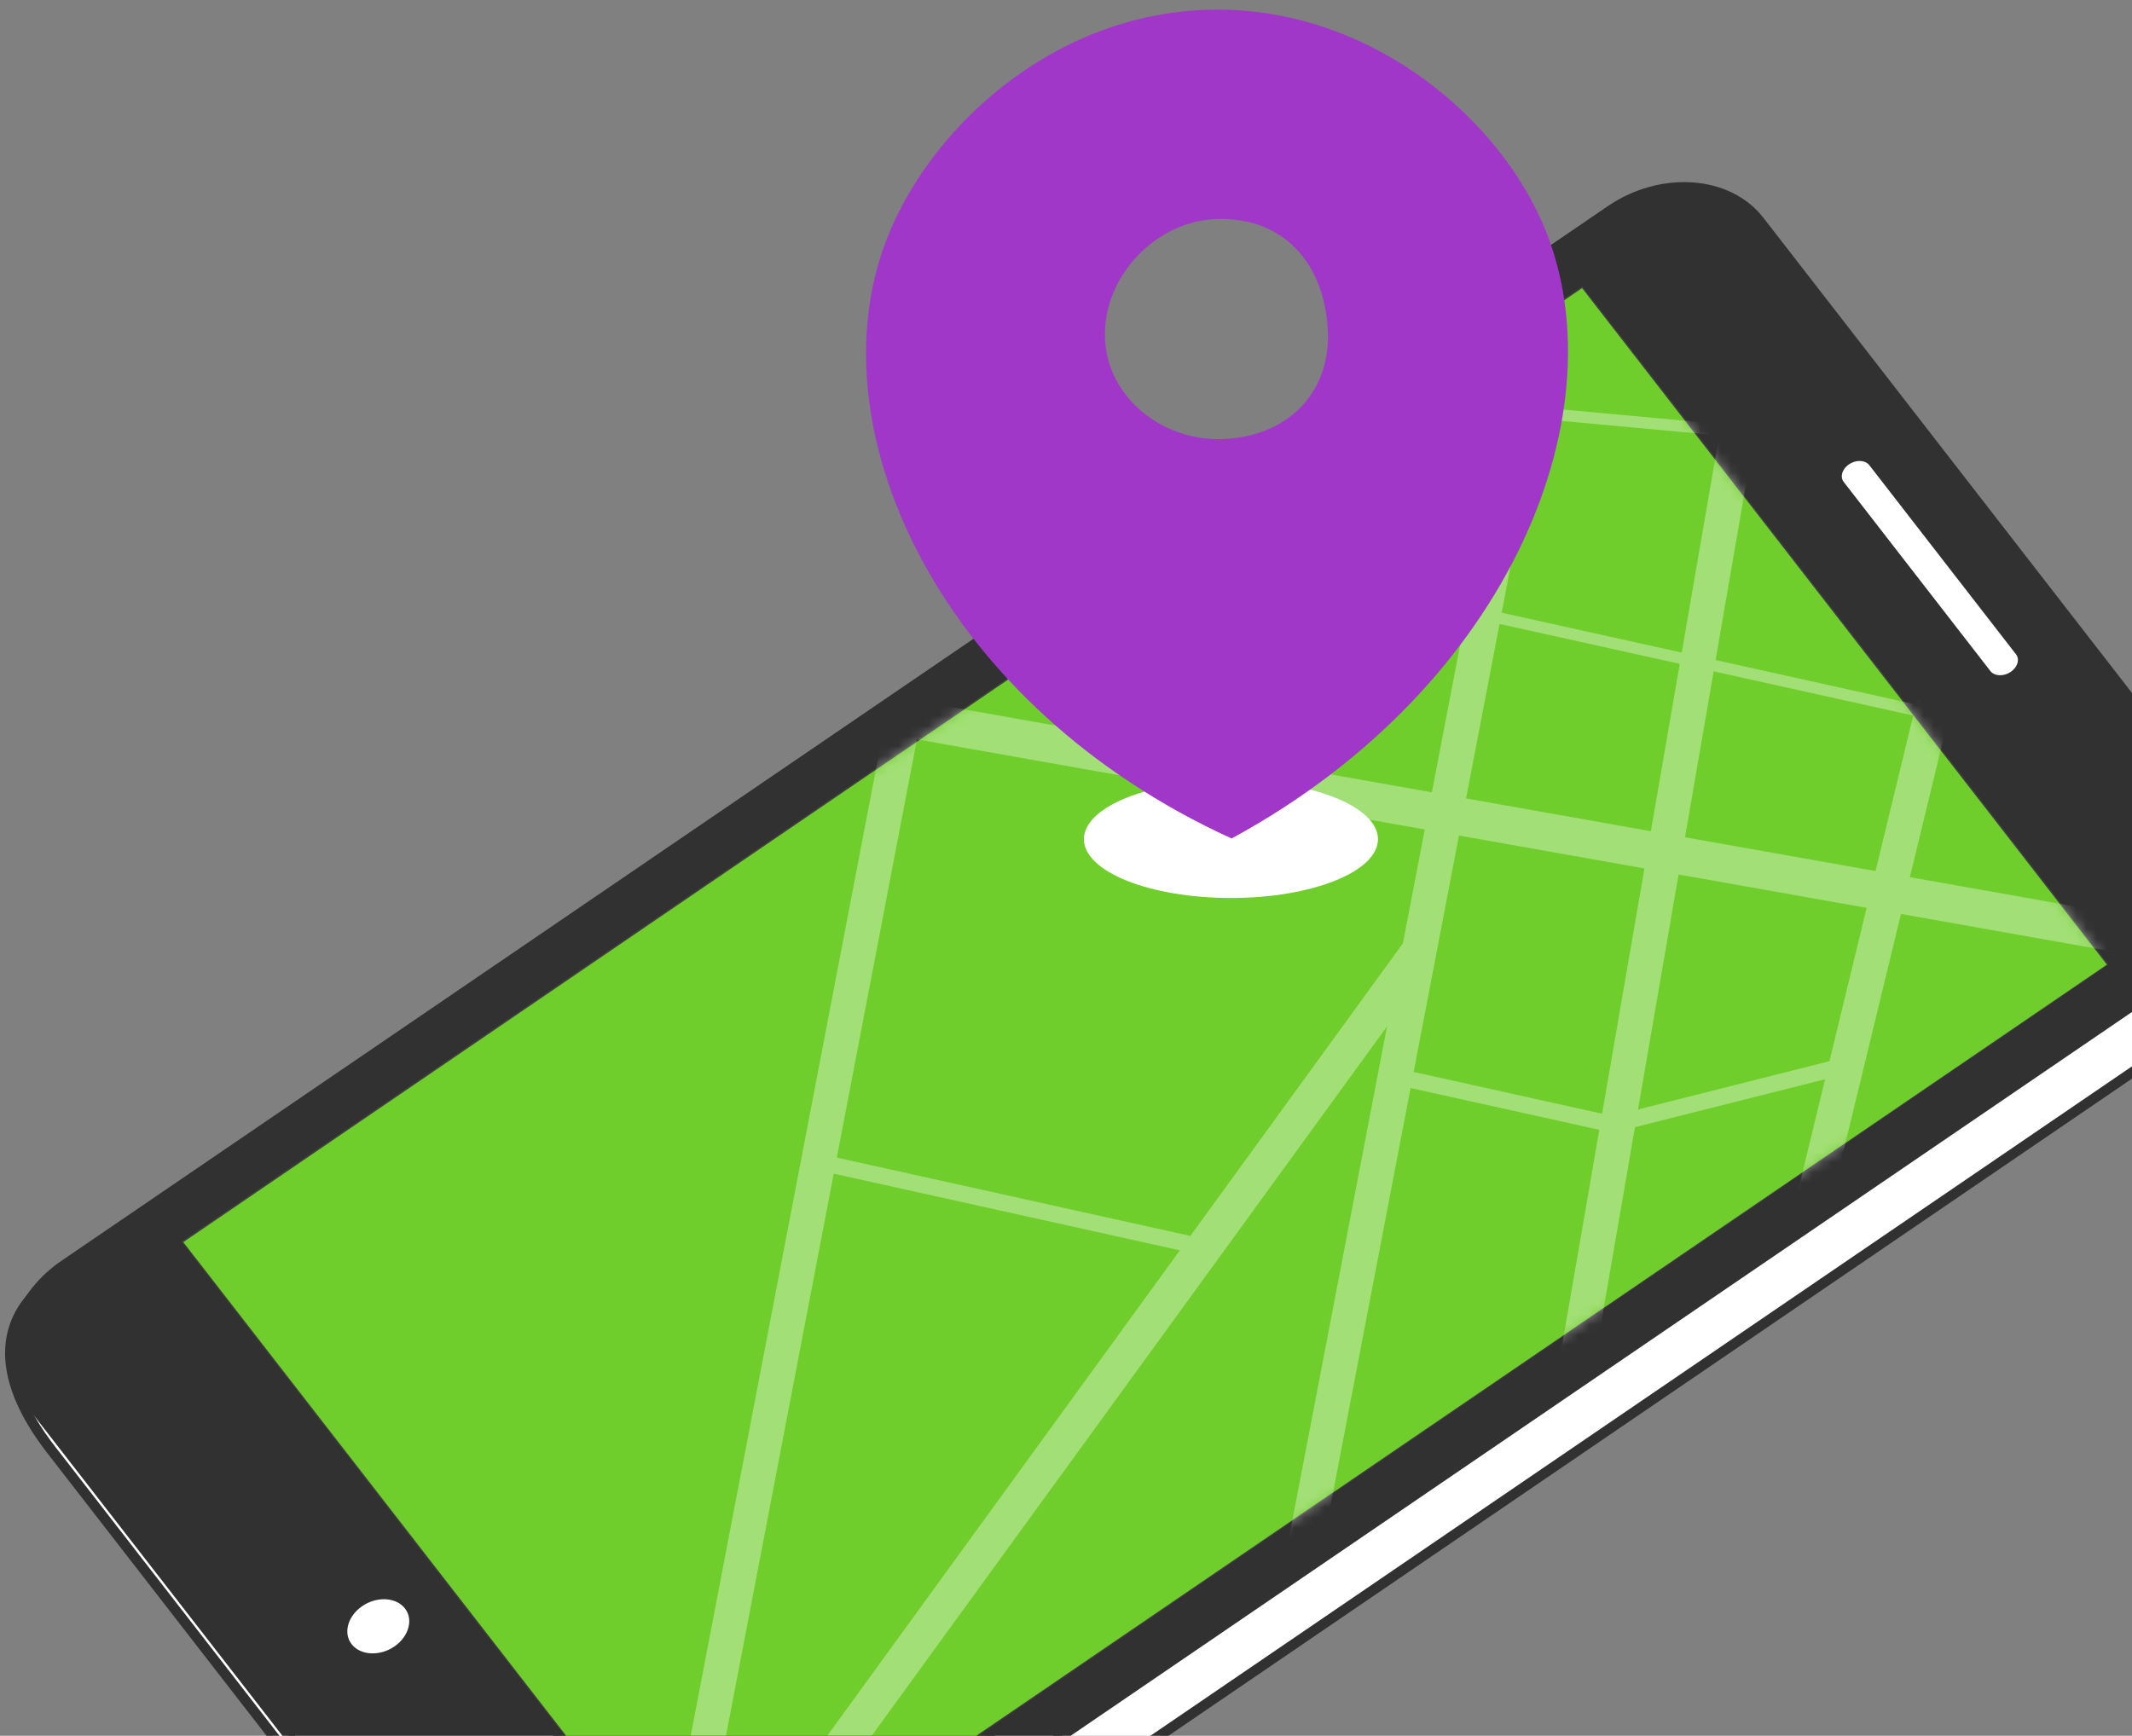
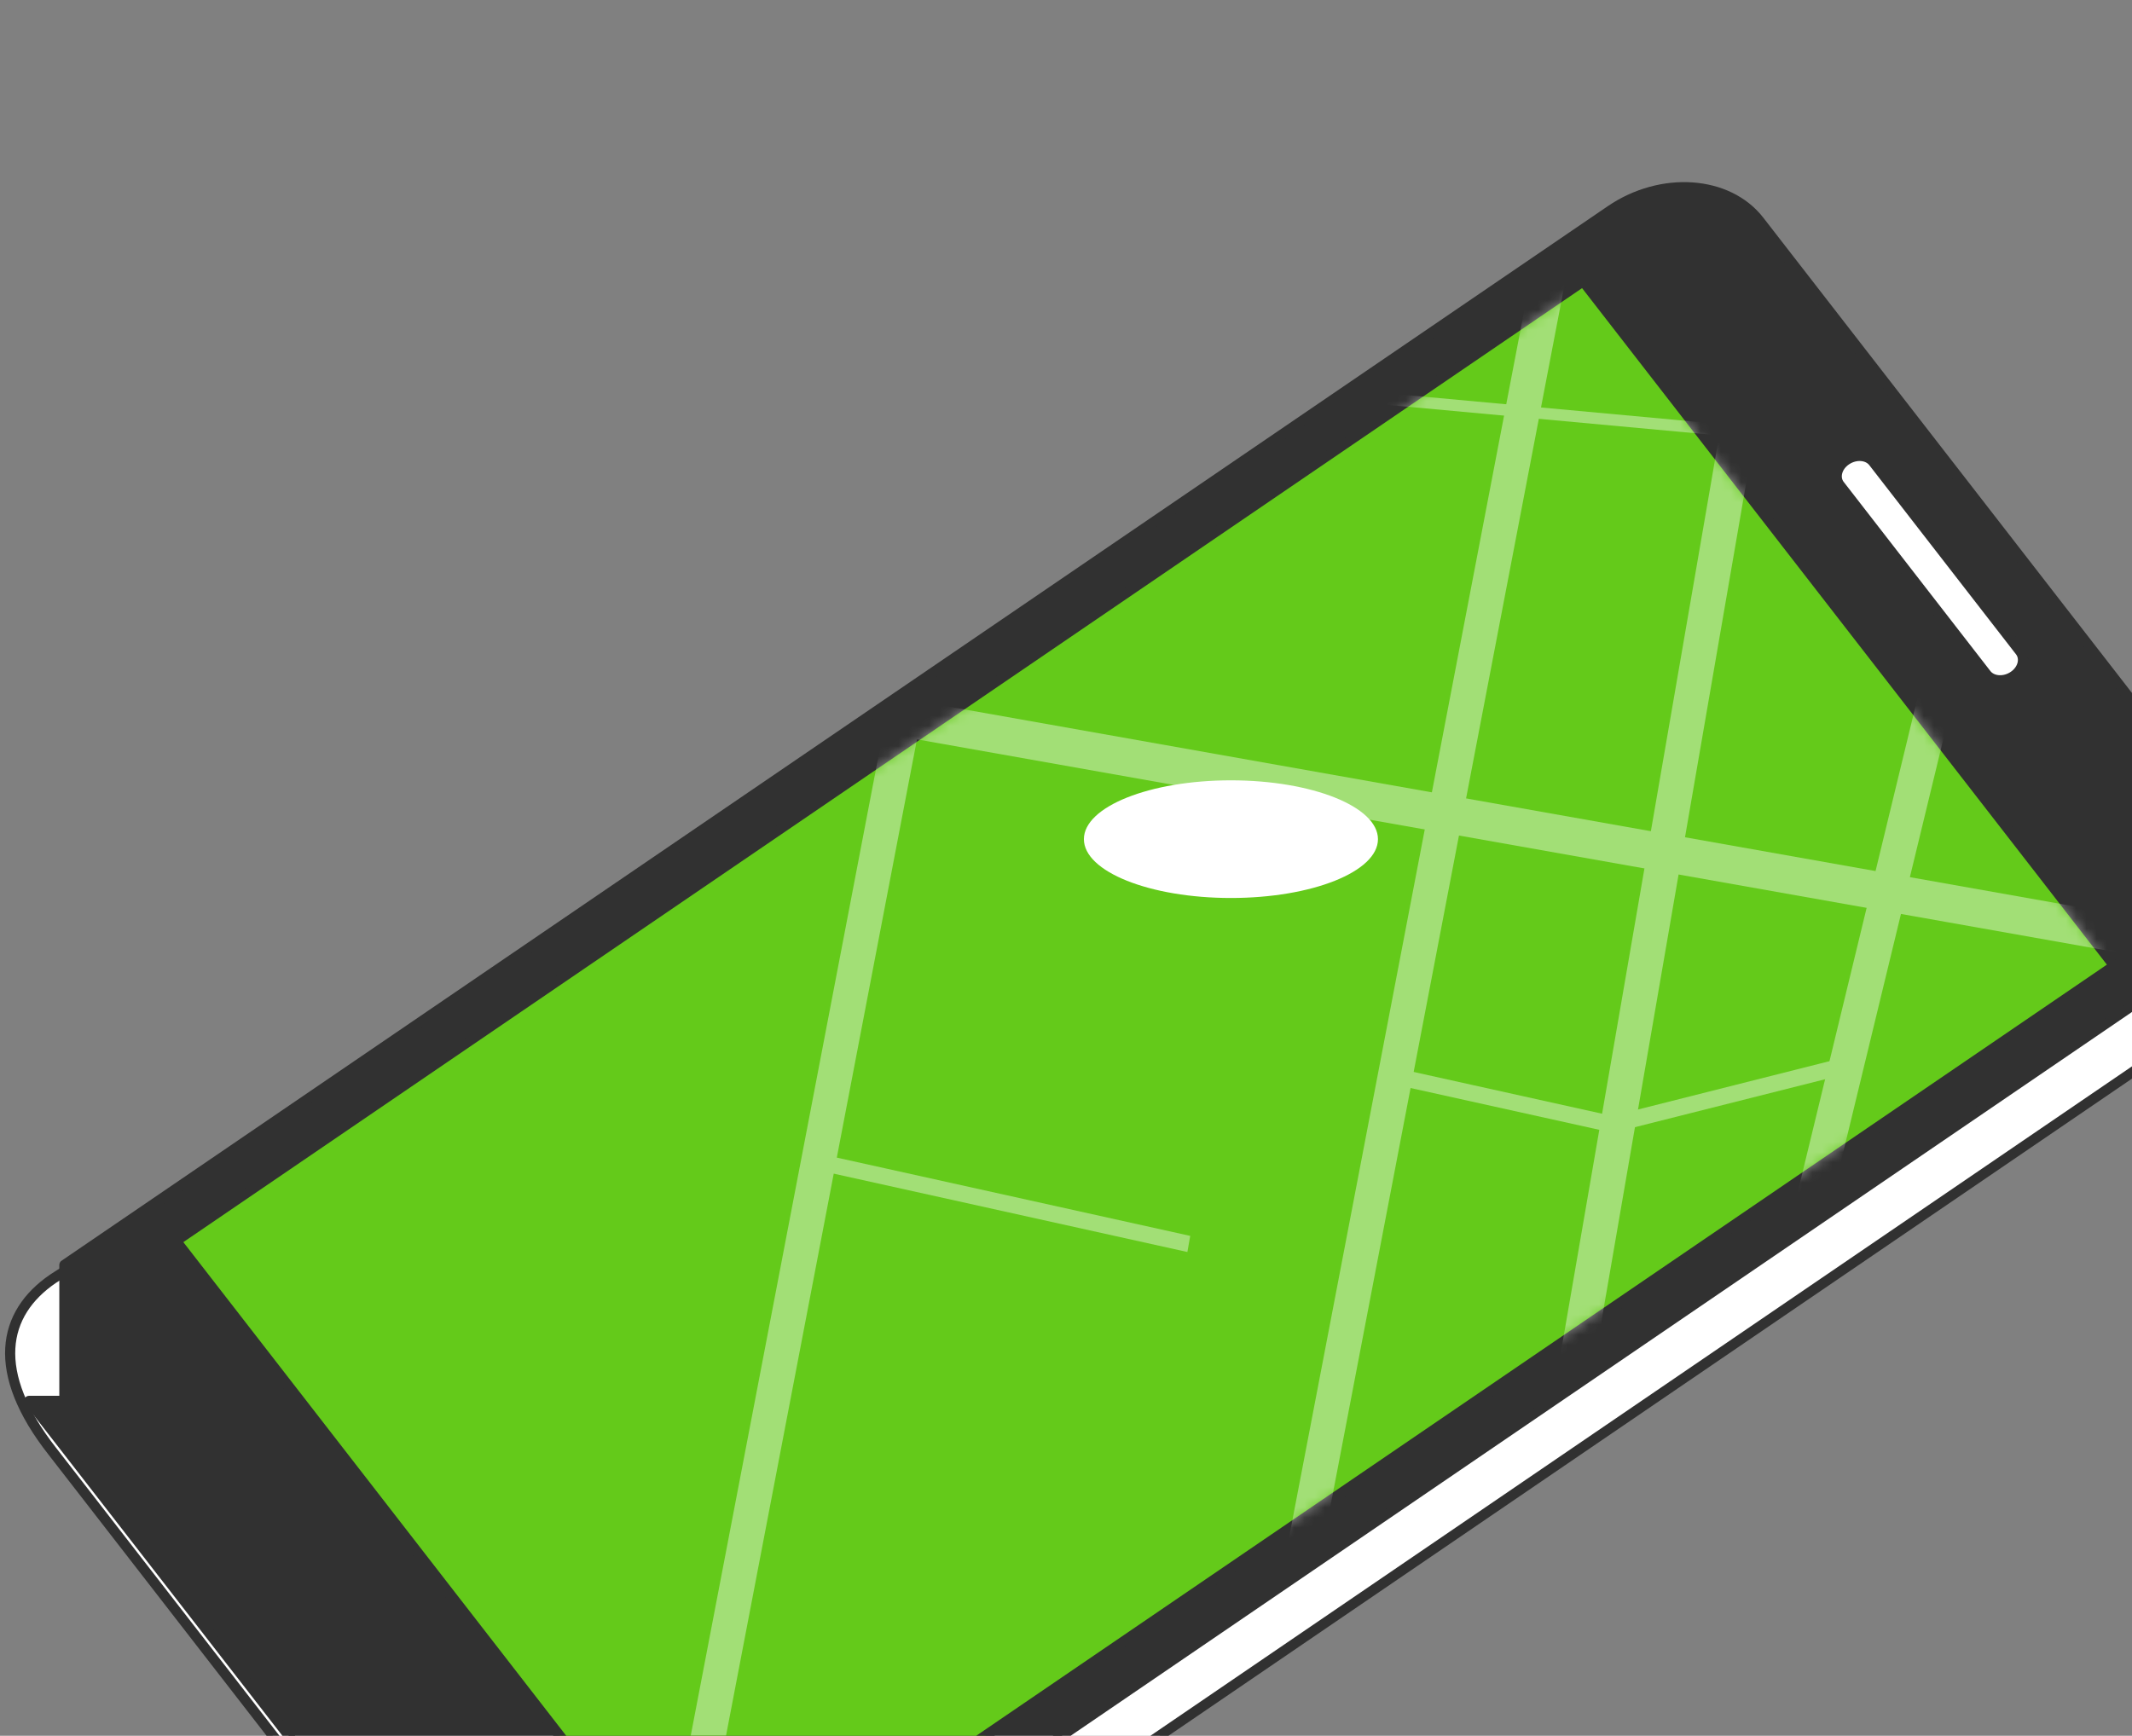
<svg xmlns="http://www.w3.org/2000/svg" width="210" height="171" viewBox="0 0 210 171" fill="none">
  <rect x="0" y="0" width="210" height="171" fill="#808080" stroke="none" />
  <path d="M5.178 143.004L51.511 202.745C54.6 206.729 61.168 207.185 66.174 203.764L218.461 99.885C225.923 95.258 223.496 86.745 220.415 82.762L175.607 26.742C172.518 22.759 165.95 22.302 160.944 25.724L5.23 125.971C0.217 129.385 -0.985 135.158 5.178 143.004Z" fill="white" stroke="#313131" stroke-linecap="round" stroke-linejoin="round" />
-   <path d="M2.863 138.01L49.196 197.751C52.285 201.735 58.853 202.191 63.859 198.77L216.146 94.898C221.159 91.477 222.714 85.48 219.625 81.496L173.292 21.755C170.203 17.772 163.635 17.315 158.629 20.737L6.342 124.616C1.33 128.03 -0.226 134.035 2.863 138.018V138.01Z" fill="#313131" stroke="#313131" stroke-linecap="round" stroke-linejoin="round" />
+   <path d="M2.863 138.01L49.196 197.751C52.285 201.735 58.853 202.191 63.859 198.77L216.146 94.898C221.159 91.477 222.714 85.48 219.625 81.496L173.292 21.755C170.203 17.772 163.635 17.315 158.629 20.737L6.342 124.616V138.01Z" fill="#313131" stroke="#313131" stroke-linecap="round" stroke-linejoin="round" />
  <path d="M17.338 122.257L69.638 189.695L208.247 95.146L155.939 27.708L17.338 122.257Z" fill="#64CA1A" stroke="#313131" stroke-linecap="round" stroke-linejoin="round" />
  <path d="M181.206 47.781L195.658 66.417C196.222 67.143 197.417 67.225 198.334 66.604C199.251 65.983 199.536 64.882 198.973 64.156L184.52 45.52C183.957 44.794 182.762 44.711 181.845 45.333C180.928 45.954 180.642 47.055 181.206 47.781Z" fill="white" stroke="#313131" stroke-linecap="round" stroke-linejoin="round" />
-   <path d="M35.398 157.814C37.066 156.676 39.253 156.826 40.283 158.151C41.312 159.476 40.794 161.475 39.125 162.621C37.457 163.759 35.27 163.609 34.24 162.284C33.211 160.959 33.729 158.96 35.398 157.814Z" fill="white" stroke="#313131" stroke-linecap="round" stroke-linejoin="round" />
  <g opacity="0.4">
-     <path opacity="0.2" d="M17.887 122.324L69.721 189.178L207.684 95.018L155.857 28.217L17.887 122.324Z" fill="white" />
    <mask id="mask0_496_249" style="mask-type:luminance" maskUnits="userSpaceOnUse" x="17" y="28" width="191" height="162">
      <path d="M17.887 122.324L69.721 189.178L207.684 95.018L155.857 28.217L17.887 122.324Z" fill="white" />
    </mask>
    <g mask="url(#mask0_496_249)">
      <path d="M156.818 201.061L160.103 202.057L197.222 48.852L193.938 47.848L156.818 201.061Z" fill="white" />
      <path d="M143.147 194.607L146.492 195.348L173.397 39.463L170.061 38.729L143.147 194.607Z" fill="white" />
      <path d="M115.935 209.072L119.264 209.881L155.263 22.002L151.934 21.194L115.935 209.072Z" fill="white" />
-       <path d="M63.371 195.939L66.032 198.298L140.54 95.722L138.872 91.986L63.371 195.939Z" fill="white" />
      <path d="M58.034 223.193L61.356 224.002L97.355 36.123L94.034 35.315L58.034 223.193Z" fill="white" />
      <path d="M212.772 94.569L213.275 90.878L40.411 60.203L39.907 63.894L212.772 94.569Z" fill="white" />
-       <path d="M222.068 77.94L222.263 76.832L50.541 38.789L50.353 39.904L222.068 77.94Z" fill="white" />
      <path d="M158.976 111.625L159.246 110.038L137.857 105.298L137.579 106.886L158.976 111.625Z" fill="white" />
      <path d="M116.957 123.343L117.235 121.755L80.296 113.572L80.025 115.159L116.957 123.343Z" fill="white" />
      <path d="M181.342 105.927L181.004 104.34L159.825 109.686L160.163 111.266L181.342 105.927Z" fill="white" />
      <path d="M224.549 47.983L224.624 46.853L50.271 30.792L50.196 31.923L224.549 47.983Z" fill="white" />
    </g>
  </g>
  <path d="M121.245 88.466C129.244 88.466 135.728 85.871 135.728 82.671C135.728 79.47 129.244 76.875 121.245 76.875C113.247 76.875 106.763 79.47 106.763 82.671C106.763 85.871 113.247 88.466 121.245 88.466Z" fill="white" />
-   <path d="M151.85 21.792C147.078 11.013 134.39 0.605 119.165 0.957C103.58 1.322 91.294 12.817 87.156 24.053C80.241 42.852 92.929 69.635 121.308 82.605C148.932 67.613 159.942 40.05 151.857 21.785L151.85 21.792ZM120.328 43.259C114.597 43.435 109.043 39.256 108.838 33.266C108.634 27.276 113.822 21.778 119.799 21.581C127.081 21.342 130.598 26.75 130.795 32.74C131 38.73 126.82 43.063 120.321 43.259H120.328Z" fill="#A137C8" />
</svg>